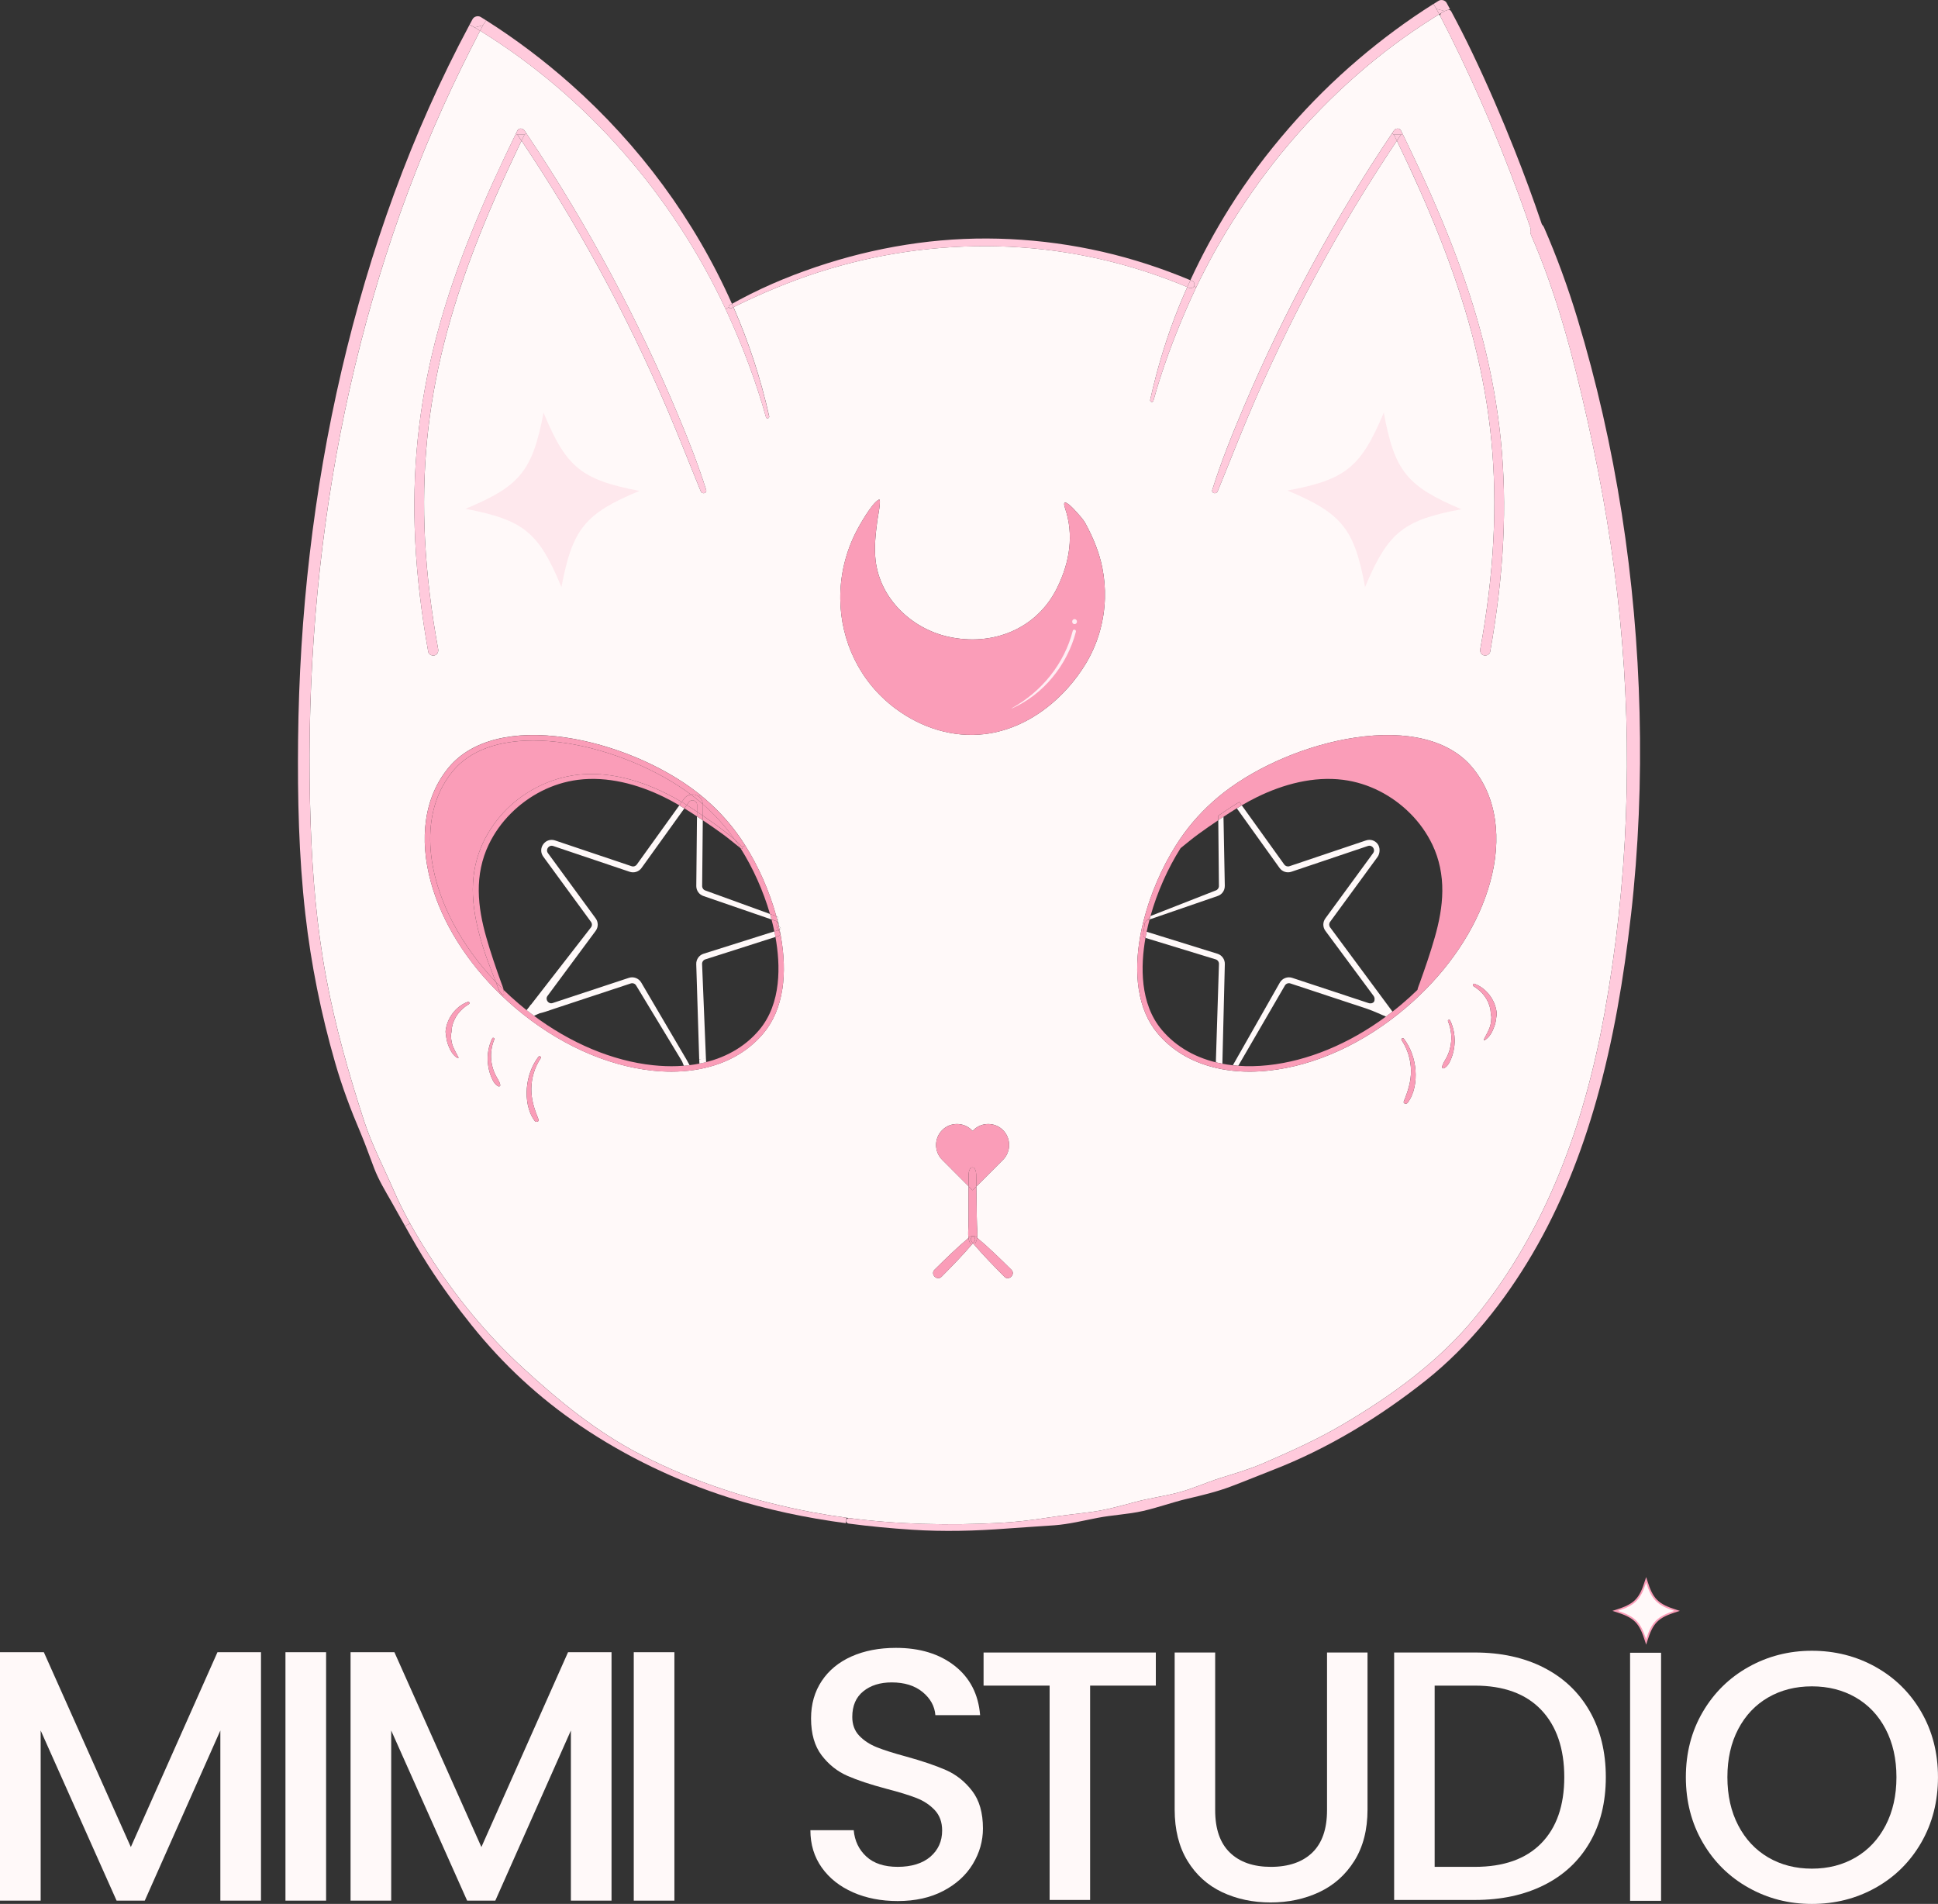
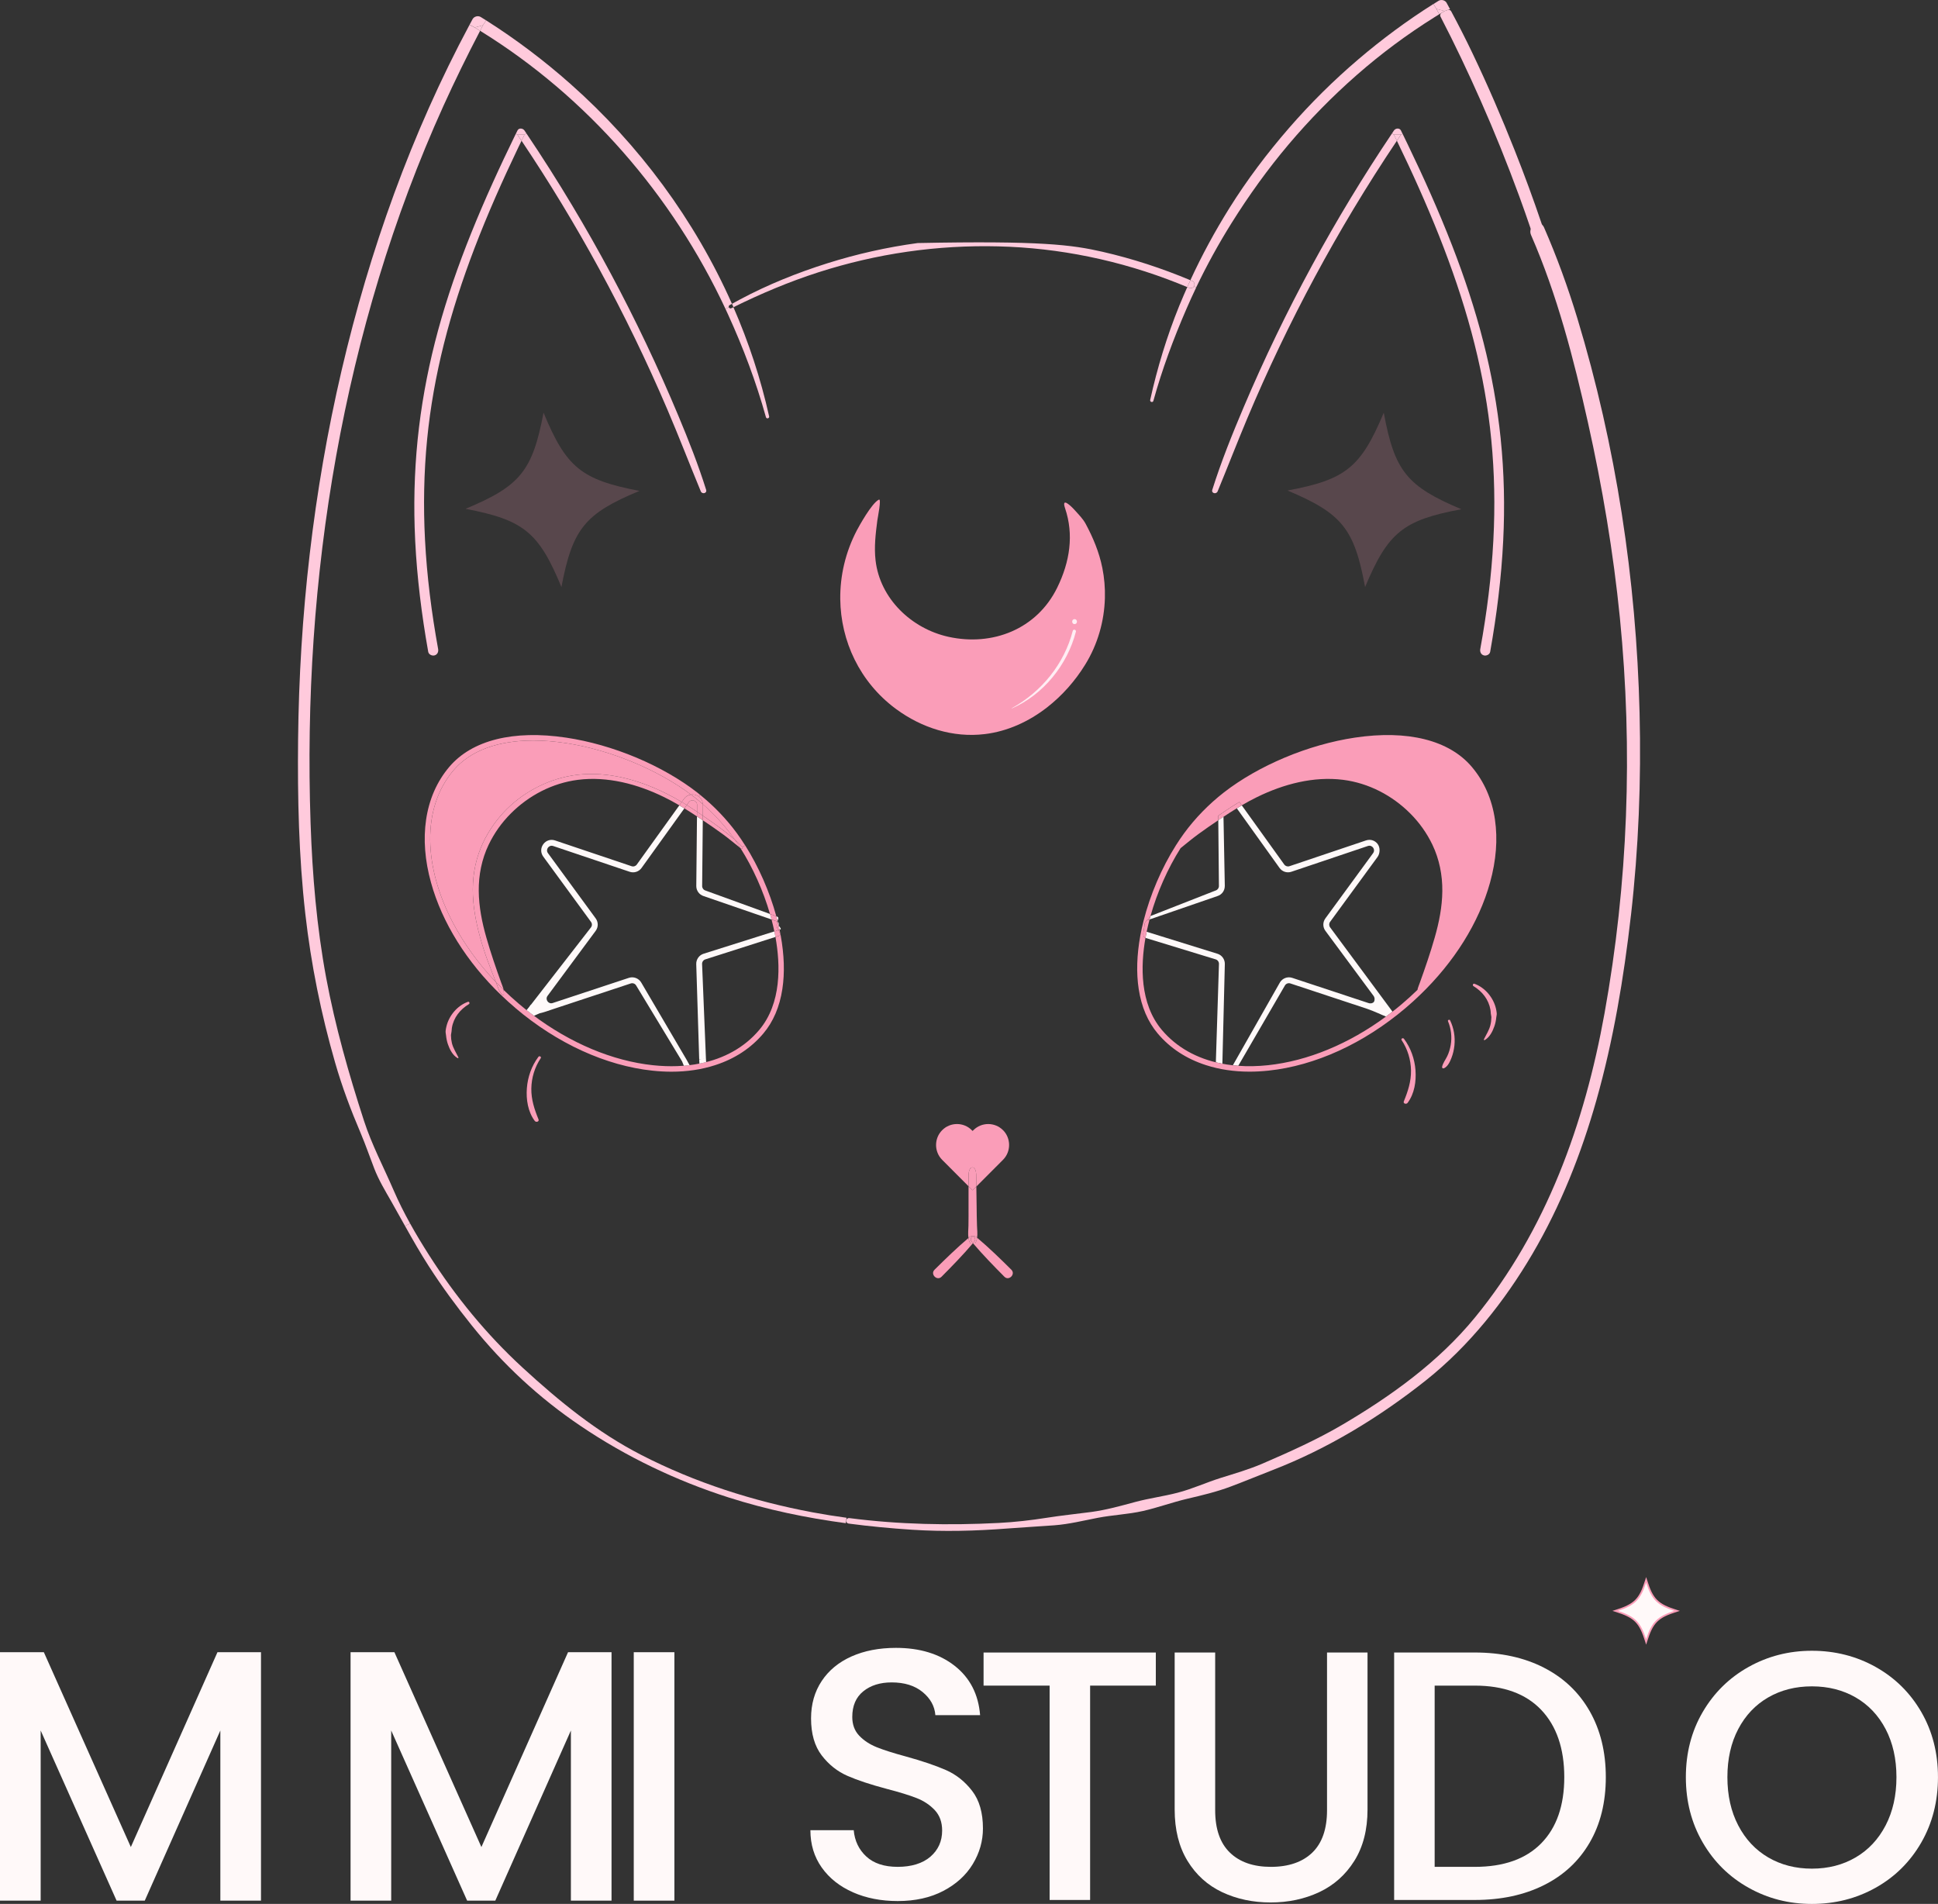
<svg xmlns="http://www.w3.org/2000/svg" width="170" height="167" viewBox="0 0 170 167" fill="none">
  <rect x="0" y="0" width="170" height="167" fill="#333333" stroke="none" />
-   <path d="M142.094 54.199C143.242 65.776 142.812 77.46 140.741 88.906C139.002 98.535 135.635 107.94 129.372 115.572C126.187 119.457 122.028 122.451 117.728 124.978C115.511 126.282 113.112 127.354 110.753 128.374C109.567 128.885 108.312 129.247 107.083 129.632C105.81 130.03 104.586 130.602 103.289 130.935C102.067 131.25 100.805 131.414 99.587 131.743C98.315 132.086 97.035 132.446 95.73 132.621C94.424 132.794 93.118 132.925 91.818 133.131C90.42 133.351 89.029 133.511 87.616 133.584C83.158 133.813 78.68 133.721 74.258 133.127C73.263 132.994 72.275 132.836 71.289 132.652C66.097 131.68 60.972 130.045 56.267 127.624C52.372 125.623 49.054 122.908 45.845 119.959C42.68 117.052 39.956 113.72 37.643 110.095C37.058 109.181 36.497 108.258 35.976 107.314C35.453 106.369 34.966 105.404 34.536 104.41C33.662 102.389 32.618 100.412 31.937 98.318C30.593 94.186 29.409 90.022 28.612 85.744C27.78 81.276 27.403 76.763 27.248 72.225C26.878 61.449 27.581 50.624 29.487 40.008C31.387 29.444 34.472 19.065 38.903 9.281C39.913 7.056 40.988 4.863 42.117 2.698C51.487 8.475 58.978 17.117 63.642 27.091C63.718 27.252 63.792 27.414 63.865 27.574C65.194 30.49 66.329 33.5 67.192 36.589C67.241 36.77 67.513 36.693 67.472 36.511C66.738 33.218 65.683 30.015 64.341 26.94C66.745 25.755 69.22 24.708 71.772 23.887C74.325 23.068 76.944 22.456 79.598 22.074C82.231 21.695 84.912 21.539 87.57 21.606C90.243 21.674 92.909 21.976 95.53 22.513C98.192 23.057 100.803 23.84 103.327 24.843C103.603 24.952 103.878 25.063 104.148 25.178C104.05 25.396 103.952 25.615 103.858 25.837C102.71 28.48 101.817 31.222 101.137 34.022C101.054 34.372 100.972 34.725 100.894 35.076C100.852 35.258 101.123 35.335 101.174 35.155C101.936 32.4 102.933 29.726 104.068 27.104C104.344 26.467 104.631 25.835 104.931 25.207C105.861 23.263 106.901 21.373 108.043 19.547C109.547 17.144 111.201 14.841 113.028 12.678C114.873 10.495 116.88 8.447 119.03 6.565C121.162 4.697 123.41 3.026 125.822 1.515C125.963 1.425 126.108 1.336 126.252 1.247C127.547 3.725 128.747 6.261 129.88 8.819C131.101 11.573 132.226 14.371 133.267 17.21C133.616 18.167 133.957 19.125 134.282 20.09C134.226 20.244 134.222 20.425 134.302 20.61C136.597 25.868 138.048 31.479 139.296 37.066C140.558 42.714 141.524 48.435 142.096 54.197L142.094 54.199ZM131.86 47.412C132.005 44.441 131.943 41.459 131.64 38.499C131.344 35.632 130.832 32.79 130.12 29.999C129.388 27.121 128.447 24.299 127.374 21.53C126.199 18.504 124.87 15.538 123.457 12.614C123.317 12.323 123.176 12.034 123.034 11.742C122.987 11.646 122.94 11.546 122.892 11.449C122.765 11.193 122.413 11.244 122.273 11.449C122.217 11.533 122.161 11.617 122.106 11.701C119.586 15.449 117.245 19.316 115.089 23.285C112.899 27.317 110.902 31.457 109.109 35.681C108.094 38.071 107.119 40.487 106.34 42.967C106.244 43.274 106.692 43.378 106.81 43.096C107.687 40.971 108.517 38.827 109.405 36.708C110.293 34.592 111.232 32.5 112.222 30.43C114.201 26.289 116.377 22.243 118.741 18.309C119.956 16.29 121.22 14.304 122.533 12.345C123.864 15.094 125.122 17.878 126.25 20.718C127.343 23.478 128.311 26.289 129.081 29.158C129.815 31.894 130.372 34.678 130.699 37.494C131.039 40.391 131.148 43.312 131.046 46.227C130.937 49.402 130.588 52.565 130.064 55.696C129.993 56.107 129.922 56.517 129.848 56.928C129.804 57.17 129.913 57.418 130.162 57.485C130.38 57.545 130.674 57.411 130.717 57.17C131.291 53.944 131.7 50.684 131.86 47.41V47.412ZM131.253 89.239C131.264 89.114 131.306 88.995 131.291 88.868C131.277 88.733 131.257 88.598 131.224 88.467C131.001 87.508 130.271 86.627 129.337 86.292C129.214 86.248 129.143 86.432 129.25 86.498C130.018 86.96 130.587 87.672 130.741 88.573C130.757 88.682 130.765 88.79 130.772 88.899C130.779 89.019 130.821 89.119 130.821 89.241C130.819 89.469 130.792 89.696 130.737 89.918C130.623 90.377 130.371 90.747 130.169 91.162C130.145 91.205 130.193 91.256 130.238 91.233C130.672 90.985 130.93 90.472 131.088 90.015C131.175 89.765 131.228 89.503 131.253 89.241V89.239ZM130.706 77.417C131.246 75.474 131.391 73.617 131.139 71.9C130.877 70.113 130.193 68.552 129.107 67.267C127.124 64.921 123.479 64.007 118.847 64.7C116.834 65.001 114.71 65.605 112.7 66.45C110.702 67.289 108.855 68.345 107.361 69.506C106.035 70.537 104.826 71.778 103.863 73.097C103.616 73.433 103.38 73.785 103.148 74.151C101.895 76.135 100.889 78.487 100.309 80.783C100.2 81.207 100.11 81.629 100.031 82.048C99.719 83.758 99.668 85.338 99.886 86.747C100.124 88.311 100.687 89.625 101.555 90.654C102.641 91.939 104.061 92.871 105.779 93.425C106.959 93.807 108.241 94 109.611 94C110.154 94 110.709 93.969 111.278 93.909C115.371 93.476 119.644 91.522 123.308 88.407C123.73 88.05 124.138 87.681 124.532 87.3C127.561 84.397 129.729 80.934 130.705 77.417H130.706ZM127.581 91.702C127.659 90.945 127.532 90.18 127.2 89.496C127.151 89.396 126.971 89.467 127.016 89.574C127.287 90.228 127.378 90.96 127.256 91.659C127.198 91.999 127.098 92.334 126.949 92.645C126.808 92.946 126.568 93.246 126.499 93.576C126.479 93.676 126.575 93.743 126.664 93.703C127.002 93.545 127.189 93.128 127.318 92.802C127.456 92.451 127.541 92.079 127.581 91.702ZM123.472 96.738C124.073 95.942 124.24 94.854 124.165 93.874C124.089 92.882 123.751 91.915 123.152 91.116C123.063 90.998 122.863 91.107 122.949 91.236C123.475 92.025 123.757 92.955 123.771 93.902C123.784 94.854 123.501 95.73 123.141 96.6C123.058 96.805 123.357 96.885 123.47 96.738H123.472ZM96.921 52.461C96.946 51.57 96.87 50.677 96.694 49.797C96.423 48.437 95.891 47.168 95.237 45.95C94.996 45.503 94.631 45.142 94.291 44.762C93.944 44.372 93.08 43.547 93.43 44.585C94.208 46.897 93.857 49.267 92.735 51.554C90.948 55.19 87.064 56.712 83.194 55.854C79.963 55.141 77.194 52.515 76.805 49.153C76.669 47.969 76.811 46.815 76.962 45.641C76.987 45.437 77.345 43.702 77.098 43.822C76.457 44.133 75.326 46.209 75.158 46.528C74.16 48.437 73.686 50.509 73.709 52.548C73.749 56.229 75.411 59.807 78.547 62.148L78.609 62.193C80.848 63.843 83.601 64.726 86.383 64.389C88.393 64.147 90.26 63.284 91.851 62.046C93.185 61.01 94.324 59.71 95.199 58.288C96.283 56.531 96.864 54.507 96.923 52.459L96.921 52.461ZM88.104 111.989C88.497 112.386 89.114 111.768 88.716 111.375C87.745 110.412 86.759 109.451 85.711 108.57C85.762 108.222 85.713 107.843 85.702 107.512C85.678 106.937 85.678 106.361 85.669 105.786C85.662 105.216 85.653 104.646 85.644 104.077L87.912 101.803L87.983 101.732C88.339 101.375 88.518 100.902 88.518 100.43C88.518 99.959 88.34 99.487 87.983 99.128C87.269 98.411 86.101 98.411 85.386 99.128L85.315 99.198L85.244 99.128C84.888 98.77 84.416 98.59 83.946 98.59C83.475 98.59 83.005 98.768 82.647 99.128C81.932 99.844 81.932 101.015 82.647 101.73L84.959 104.049V105.784C84.957 106.36 84.966 106.935 84.952 107.51C84.945 107.849 84.897 108.237 84.954 108.59C83.919 109.465 82.942 110.418 81.977 111.373C81.581 111.767 82.197 112.386 82.593 111.987C83.528 111.044 84.462 110.088 85.324 109.074H85.373C86.234 110.088 87.167 111.042 88.106 111.987L88.104 111.989ZM68.628 86.747C68.843 85.338 68.793 83.759 68.481 82.048C68.45 81.882 68.419 81.717 68.383 81.551L68.419 81.54C68.628 81.473 68.307 81.28 68.309 81.134C68.309 81.018 68.323 80.918 68.222 80.847L68.205 80.777C68.28 80.579 68.347 80.446 68.096 80.362C67.504 78.201 66.544 76.013 65.365 74.149C65.136 73.783 64.897 73.43 64.65 73.093C63.752 71.862 62.638 70.699 61.412 69.71C61.326 69.639 61.239 69.572 61.152 69.503C59.659 68.341 57.812 67.285 55.815 66.446C53.803 65.601 51.676 64.997 49.666 64.697C45.035 64.003 41.391 64.915 39.406 67.263C38.32 68.549 37.637 70.109 37.374 71.897C37.123 73.615 37.267 75.471 37.806 77.413C38.779 80.925 40.941 84.378 43.959 87.28C44.356 87.666 44.772 88.041 45.201 88.405C48.869 91.519 53.142 93.472 57.233 93.907C57.8 93.967 58.357 93.998 58.898 93.998C60.266 93.998 61.551 93.805 62.732 93.423C64.448 92.869 65.868 91.937 66.954 90.652C67.826 89.623 68.387 88.309 68.626 86.745L68.628 86.747ZM61.472 43.096C61.588 43.378 62.038 43.274 61.942 42.967C61.25 40.766 60.402 38.615 59.512 36.489C58.621 34.357 57.682 32.245 56.688 30.159C54.718 26.014 52.55 21.963 50.191 18.025C48.909 15.881 47.569 13.774 46.174 11.701C46.12 11.617 46.063 11.533 46.007 11.449C45.869 11.244 45.515 11.193 45.388 11.449C45.34 11.546 45.293 11.644 45.246 11.742C43.85 14.603 42.522 17.497 41.335 20.448C40.212 23.237 39.219 26.081 38.429 28.981C37.67 31.765 37.107 34.596 36.76 37.461C36.406 40.381 36.284 43.325 36.375 46.265C36.475 49.493 36.827 52.71 37.347 55.896C37.418 56.322 37.488 56.748 37.565 57.172C37.608 57.413 37.901 57.549 38.12 57.487C38.373 57.416 38.478 57.172 38.434 56.93C37.857 53.759 37.448 50.558 37.283 47.338C37.131 44.403 37.183 41.457 37.47 38.532C37.746 35.715 38.248 32.921 38.938 30.175C39.655 27.319 40.574 24.517 41.625 21.766C42.773 18.768 44.078 15.833 45.462 12.94C45.557 12.742 45.651 12.545 45.751 12.347C48.188 15.979 50.456 19.722 52.552 23.565C54.749 27.594 56.752 31.73 58.555 35.95C59.567 38.317 60.491 40.718 61.473 43.098L61.472 43.096ZM47.431 92.82C47.516 92.691 47.315 92.582 47.227 92.7C46.628 93.499 46.29 94.464 46.214 95.456C46.14 96.434 46.307 97.526 46.908 98.322C47.019 98.466 47.32 98.391 47.236 98.184C46.879 97.315 46.592 96.438 46.606 95.486C46.621 94.539 46.902 93.609 47.429 92.82H47.431ZM43.717 95.285C43.806 95.327 43.902 95.258 43.882 95.16C43.815 94.837 43.584 94.548 43.445 94.255C43.288 93.934 43.185 93.59 43.125 93.243C43.003 92.54 43.092 91.812 43.365 91.158C43.408 91.054 43.232 90.978 43.181 91.08C42.849 91.764 42.722 92.529 42.8 93.286C42.84 93.663 42.925 94.035 43.063 94.386C43.192 94.714 43.377 95.13 43.717 95.285ZM41.129 88.08C41.233 88.014 41.166 87.83 41.042 87.874C40.109 88.209 39.381 89.092 39.155 90.048C39.125 90.171 39.106 90.297 39.09 90.423C39.075 90.561 39.114 90.683 39.126 90.82C39.152 91.084 39.205 91.344 39.29 91.595C39.45 92.052 39.708 92.565 40.142 92.811C40.187 92.838 40.232 92.786 40.211 92.742C40.007 92.325 39.755 91.956 39.642 91.499C39.588 91.276 39.56 91.049 39.559 90.82C39.559 90.699 39.6 90.599 39.608 90.479C39.613 90.37 39.62 90.262 39.639 90.153C39.793 89.252 40.361 88.538 41.129 88.078V88.08Z" fill="#FFF9F9" />
  <path d="M143.062 80.309C142.439 85.767 141.533 91.211 140.037 96.501C138.709 101.197 136.893 105.777 134.42 109.99C131.981 114.142 128.869 118.062 125.088 121.07C121.009 124.31 116.464 127.079 111.599 128.96C110.388 129.428 109.193 129.928 107.978 130.383C106.73 130.855 105.428 131.163 104.128 131.467C102.832 131.773 101.571 132.237 100.268 132.534C98.96 132.83 97.603 132.881 96.287 133.136C95.03 133.38 93.77 133.693 92.492 133.79C91.099 133.892 89.706 133.97 88.313 134.076C85.555 134.287 82.787 134.361 80.023 134.181C78.153 134.059 76.286 133.884 74.436 133.639C74.303 133.62 74.209 133.498 74.227 133.366C74.245 133.233 74.365 133.14 74.497 133.158C78.841 133.722 83.238 133.808 87.618 133.584C89.031 133.511 90.421 133.351 91.82 133.131C93.122 132.925 94.427 132.794 95.733 132.621C97.039 132.446 98.319 132.086 99.59 131.743C100.809 131.416 102.071 131.252 103.291 130.935C104.588 130.602 105.812 130.032 107.085 129.633C108.314 129.249 109.569 128.887 110.755 128.375C113.114 127.356 115.511 126.284 117.73 124.98C122.03 122.453 126.188 119.458 129.374 115.573C135.637 107.942 139.004 98.537 140.743 88.908C142.813 77.46 143.244 65.778 142.096 54.201C141.522 48.439 140.556 42.717 139.296 37.07C138.047 31.483 136.597 25.872 134.302 20.614C134.231 20.454 134.224 20.297 134.26 20.159C134.271 20.113 134.273 20.068 134.258 20.024C133.941 19.083 133.607 18.147 133.267 17.213C132.226 14.375 131.101 11.577 129.88 8.822C128.778 6.334 127.612 3.867 126.357 1.453C126.299 1.34 126.337 1.2 126.446 1.134C126.528 1.085 126.612 1.034 126.693 0.985C126.708 0.976 126.724 0.969 126.74 0.963L127.004 0.874C127.116 0.836 127.24 0.885 127.296 0.989C127.95 2.21 128.582 3.444 129.177 4.695C130.503 7.473 131.725 10.301 132.858 13.161C133.708 15.302 134.504 17.463 135.241 19.645C135.254 19.686 135.279 19.718 135.308 19.747C135.359 19.798 135.404 19.864 135.439 19.946C136.574 22.542 137.538 25.204 138.363 27.916C141.76 39.123 143.533 50.828 143.823 62.532C143.97 68.469 143.736 74.409 143.064 80.311L143.062 80.309Z" fill="#FFCADC" />
  <path d="M131.64 38.499C131.943 41.459 132.007 44.441 131.86 47.412C131.7 50.686 131.291 53.946 130.717 57.172C130.674 57.414 130.38 57.549 130.162 57.487C129.911 57.418 129.804 57.172 129.848 56.93C129.922 56.519 129.993 56.109 130.064 55.698C130.588 52.566 130.939 49.404 131.046 46.229C131.146 43.314 131.039 40.392 130.699 37.496C130.371 34.681 129.815 31.896 129.081 29.16C128.311 26.29 127.343 23.48 126.25 20.72C125.122 17.88 123.866 15.094 122.533 12.347C122.653 12.168 122.773 11.992 122.894 11.812L123.036 11.741C123.178 12.032 123.319 12.321 123.459 12.613C124.87 15.537 126.201 18.502 127.376 21.528C128.449 24.295 129.39 27.119 130.122 29.997C130.834 32.79 131.346 35.632 131.642 38.497L131.64 38.499Z" fill="#FFCADC" />
  <path d="M131.291 88.868C131.306 88.995 131.264 89.114 131.253 89.239C131.228 89.501 131.175 89.764 131.088 90.013C130.93 90.47 130.672 90.983 130.238 91.231C130.193 91.256 130.147 91.204 130.169 91.16C130.372 90.743 130.625 90.373 130.737 89.916C130.792 89.694 130.819 89.467 130.821 89.239C130.821 89.117 130.779 89.017 130.772 88.897C130.765 88.788 130.759 88.68 130.741 88.571C130.585 87.67 130.018 86.958 129.25 86.496C129.143 86.43 129.214 86.246 129.337 86.29C130.271 86.625 130.999 87.508 131.224 88.466C131.257 88.597 131.275 88.731 131.291 88.866V88.868Z" fill="#FA9DB8" />
  <path d="M127.2 89.496C127.532 90.18 127.659 90.945 127.581 91.703C127.541 92.079 127.456 92.451 127.318 92.802C127.189 93.13 127.002 93.547 126.664 93.703C126.575 93.743 126.479 93.676 126.499 93.576C126.568 93.246 126.806 92.946 126.949 92.645C127.1 92.334 127.198 91.999 127.256 91.659C127.378 90.958 127.289 90.228 127.016 89.574C126.971 89.467 127.151 89.396 127.2 89.496Z" fill="#FA9DB8" />
  <path d="M126.9 0.257C126.998 0.439 127.098 0.623 127.196 0.805L126.715 0.969C126.477 0.907 126.241 0.843 126.005 0.783L125.74 0.353C125.891 0.259 126.039 0.166 126.192 0.071C126.426 -0.073 126.77 0.015 126.902 0.257H126.9Z" fill="#FFCADC" />
  <path d="M126.005 0.781C126.241 0.841 126.477 0.905 126.715 0.967C126.559 1.06 126.406 1.154 126.25 1.249C126.168 1.092 126.087 0.938 126.005 0.781Z" fill="#FFCADC" />
  <path d="M126.25 1.249C126.107 1.338 125.961 1.427 125.82 1.517C123.408 3.028 121.162 4.699 119.028 6.567C116.878 8.449 114.871 10.497 113.026 12.68C111.2 14.843 109.545 17.146 108.042 19.549C106.899 21.375 105.859 23.267 104.929 25.209L104.731 25.116C104.813 24.978 104.778 24.73 104.611 24.659C104.546 24.632 104.484 24.606 104.419 24.579C105.428 22.389 106.582 20.266 107.858 18.225C109.395 15.77 111.151 13.443 113.046 11.258C114.931 9.085 116.98 7.053 119.17 5.189C121.244 3.424 123.435 1.801 125.736 0.35L126.001 0.779C126.083 0.936 126.165 1.091 126.247 1.247L126.25 1.249Z" fill="#FFCADC" />
  <path d="M124.165 93.876C124.24 94.854 124.073 95.944 123.472 96.74C123.359 96.885 123.06 96.807 123.143 96.602C123.501 95.733 123.786 94.857 123.773 93.903C123.759 92.957 123.477 92.026 122.951 91.238C122.865 91.109 123.065 91 123.154 91.118C123.753 91.917 124.091 92.884 124.167 93.876H124.165Z" fill="#FA9DB8" />
  <path d="M122.892 11.449C122.94 11.546 122.987 11.646 123.034 11.742L122.892 11.813H122.273L122.106 11.701C122.161 11.617 122.217 11.533 122.273 11.449C122.411 11.244 122.765 11.193 122.892 11.449Z" fill="#FFCADC" />
  <path d="M122.892 11.812C122.771 11.99 122.651 12.167 122.531 12.347C122.446 12.168 122.36 11.992 122.273 11.812H122.892Z" fill="#FFCADC" />
  <path d="M122.275 11.812C122.362 11.99 122.448 12.167 122.533 12.347C121.22 14.304 119.956 16.292 118.741 18.311C116.377 22.245 114.201 26.29 112.222 30.432C111.234 32.502 110.293 34.594 109.405 36.709C108.517 38.828 107.686 40.973 106.81 43.098C106.692 43.38 106.244 43.276 106.34 42.968C107.119 40.491 108.094 38.075 109.109 35.683C110.902 31.457 112.901 27.319 115.089 23.287C117.245 19.316 119.586 15.451 122.106 11.702L122.273 11.815L122.275 11.812Z" fill="#FFCADC" />
  <path d="M122.148 88.737C122.032 88.828 121.912 88.917 121.796 89.006C121.723 89.059 121.652 89.115 121.58 89.166C121.213 89.028 120.644 88.737 119.869 88.469L113.188 86.261C113.008 86.203 112.808 86.277 112.712 86.441L108.619 93.485C108.457 93.474 108.299 93.459 108.145 93.441L112.271 86.179C112.489 85.808 112.943 85.636 113.351 85.771L120.032 87.979C120.241 88.049 120.428 87.996 120.514 87.881C120.597 87.765 120.615 87.528 120.485 87.35L116.264 81.649C116.023 81.323 116.021 80.885 116.262 80.555L120.448 74.832C120.577 74.653 120.534 74.466 120.448 74.351C120.363 74.234 120.199 74.136 119.991 74.205L113.279 76.466C112.894 76.596 112.476 76.461 112.24 76.131L108.492 70.899C108.635 70.81 108.781 70.724 108.926 70.639L112.654 75.831C112.758 75.975 112.945 76.035 113.114 75.977L119.825 73.717C120.199 73.592 120.59 73.706 120.833 74.012C121.082 74.32 121.069 74.852 120.835 75.17L116.675 80.859C116.568 81.003 116.571 81.198 116.676 81.342L122.148 88.735V88.737Z" fill="#FFF9F9" />
  <path d="M108.926 70.639C108.781 70.724 108.635 70.81 108.492 70.899C108.098 71.139 107.707 71.391 107.323 71.645C107.168 71.746 107.017 71.848 106.865 71.95L106.861 71.553C107.074 71.409 107.284 71.263 107.497 71.121C107.895 70.852 108.301 70.59 108.715 70.347L108.926 70.641V70.639Z" fill="#FA9DB8" />
  <path d="M107.219 93.305C107.221 93.272 107.224 93.239 107.228 93.208L107.441 84.57C107.455 84.156 107.19 83.781 106.798 83.659L100.584 81.728C100.554 81.864 100.529 82.001 100.504 82.137C100.496 82.181 100.489 82.223 100.48 82.267C100.484 82.268 100.487 82.268 100.491 82.27L106.642 84.151C106.814 84.204 106.932 84.369 106.927 84.551L106.658 93.017V93.181" fill="#FFF9F9" />
  <path d="M107.437 77.71C107.441 78.118 107.185 78.473 106.798 78.596L100.838 80.65C100.865 80.55 100.89 80.448 100.921 80.348L106.642 78.107C106.81 78.052 106.925 77.894 106.923 77.715L106.867 71.948C107.019 71.846 107.17 71.744 107.324 71.644L107.439 77.71H107.437Z" fill="#FFF9F9" />
  <path d="M104.733 25.118L104.931 25.211C104.631 25.839 104.343 26.471 104.068 27.108C102.932 29.729 101.936 32.404 101.174 35.158C101.125 35.339 100.852 35.262 100.894 35.08C100.972 34.729 101.054 34.375 101.137 34.026C101.817 31.226 102.71 28.484 103.858 25.841C103.952 25.62 104.05 25.402 104.148 25.182C104.192 25.2 104.235 25.218 104.279 25.236C104.444 25.307 104.635 25.285 104.735 25.116L104.733 25.118Z" fill="#FFCADC" />
  <path d="M104.613 24.661C104.78 24.732 104.815 24.978 104.733 25.118C104.635 25.287 104.442 25.307 104.277 25.238C104.234 25.22 104.19 25.202 104.146 25.183C104.237 24.982 104.328 24.783 104.422 24.583C104.488 24.61 104.55 24.636 104.615 24.663L104.613 24.661Z" fill="#FFCADC" />
-   <path d="M104.422 24.581C104.33 24.781 104.239 24.98 104.146 25.182C103.876 25.067 103.6 24.956 103.326 24.847C100.8 23.844 98.19 23.061 95.528 22.517C92.907 21.978 90.242 21.675 87.569 21.61C84.908 21.543 82.23 21.699 79.597 22.078C76.942 22.46 74.323 23.07 71.77 23.891C69.22 24.712 66.743 25.759 64.339 26.944C64.297 26.846 64.254 26.746 64.21 26.649C64.444 26.52 64.679 26.391 64.916 26.265C67.352 24.963 69.941 23.924 72.573 23.094C75.157 22.278 77.81 21.683 80.496 21.319C83.185 20.954 85.898 20.842 88.609 20.973C91.331 21.104 94.046 21.477 96.701 22.083C99.341 22.688 101.922 23.53 104.424 24.581H104.422Z" fill="#FFCADC" />
+   <path d="M104.422 24.581C104.33 24.781 104.239 24.98 104.146 25.182C103.876 25.067 103.6 24.956 103.326 24.847C100.8 23.844 98.19 23.061 95.528 22.517C92.907 21.978 90.242 21.675 87.569 21.61C84.908 21.543 82.23 21.699 79.597 22.078C76.942 22.46 74.323 23.07 71.77 23.891C69.22 24.712 66.743 25.759 64.339 26.944C64.297 26.846 64.254 26.746 64.21 26.649C64.444 26.52 64.679 26.391 64.916 26.265C67.352 24.963 69.941 23.924 72.573 23.094C75.157 22.278 77.81 21.683 80.496 21.319C91.331 21.104 94.046 21.477 96.701 22.083C99.341 22.688 101.922 23.53 104.424 24.581H104.422Z" fill="#FFCADC" />
  <path d="M131.139 71.9C130.877 70.113 130.193 68.552 129.107 67.267C127.124 64.921 123.479 64.007 118.847 64.7C116.834 65.001 114.71 65.605 112.7 66.45C110.702 67.289 108.855 68.345 107.361 69.506C106.035 70.537 104.826 71.778 103.863 73.097C103.616 73.433 103.38 73.785 103.148 74.151C101.895 76.135 100.889 78.487 100.309 80.783C100.2 81.207 100.11 81.629 100.031 82.048C99.719 83.758 99.668 85.338 99.886 86.747C100.124 88.311 100.687 89.625 101.555 90.654C102.641 91.939 104.061 92.871 105.779 93.425C106.959 93.807 108.241 94 109.611 94C110.154 94 110.709 93.969 111.278 93.909C115.371 93.476 119.644 91.522 123.308 88.407C123.73 88.05 124.138 87.681 124.532 87.3C127.561 84.397 129.73 80.934 130.705 77.417C131.244 75.474 131.389 73.617 131.137 71.9H131.139ZM125.852 82.239C125.469 83.581 125.012 84.906 124.54 86.219C124.485 86.374 124.418 86.527 124.371 86.685C124.36 86.731 124.347 86.778 124.34 86.825C123.913 87.242 123.466 87.648 123.001 88.043C122.718 88.284 122.435 88.515 122.146 88.737C122.03 88.828 121.91 88.917 121.794 89.006C121.721 89.059 121.65 89.115 121.578 89.166C118.327 91.564 114.708 93.064 111.227 93.434C110.319 93.53 109.445 93.547 108.615 93.485C108.454 93.474 108.296 93.459 108.142 93.441C107.793 93.403 107.453 93.352 107.121 93.284C104.987 92.859 103.202 91.861 101.92 90.344C99.97 88.038 100.05 84.704 100.48 82.265C100.106 82.134 100.391 81.542 100.389 81.134C100.389 80.967 100.482 80.839 100.587 80.736C100.736 80.584 100.91 80.481 100.872 80.366L100.921 80.348C101.502 78.274 102.43 76.18 103.56 74.395C104.079 73.978 104.59 73.548 105.129 73.157C105.686 72.751 106.253 72.357 106.825 71.975C106.838 71.966 106.852 71.959 106.865 71.948L106.861 71.551C107.074 71.407 107.284 71.261 107.497 71.119C107.895 70.85 108.301 70.588 108.715 70.346L108.926 70.639C109.36 70.384 109.805 70.14 110.261 69.918C112.582 68.78 115.229 68.072 117.826 68.403C120.056 68.689 122.128 69.77 123.711 71.358C124.507 72.155 125.166 73.082 125.653 74.1C126.257 75.365 126.533 76.76 126.519 78.159C126.508 79.547 126.232 80.912 125.852 82.241V82.239Z" fill="#FA9DB8" />
  <path d="M100.872 80.368L100.921 80.35C100.89 80.45 100.865 80.552 100.838 80.652L100.587 80.737C100.734 80.586 100.91 80.482 100.872 80.368Z" fill="#FA9DB8" />
  <path d="M100.584 81.728C100.554 81.864 100.529 82.001 100.504 82.137C100.496 82.181 100.489 82.223 100.48 82.267C100.106 82.135 100.391 81.544 100.389 81.136C100.389 80.969 100.482 80.841 100.587 80.737L100.838 80.652C100.742 81.01 100.658 81.373 100.584 81.728Z" fill="#FA9DB8" />
  <path d="M96.694 49.797C96.87 50.677 96.946 51.57 96.921 52.461C96.865 54.509 96.281 56.533 95.197 58.29C94.322 59.712 93.182 61.01 91.849 62.048C90.256 63.286 88.389 64.15 86.381 64.391C83.599 64.728 80.846 63.844 78.607 62.195L78.545 62.15C75.409 59.808 73.748 56.229 73.707 52.55C73.684 50.511 74.16 48.439 75.157 46.529C75.324 46.213 76.455 44.137 77.096 43.824C77.343 43.704 76.984 45.439 76.96 45.643C76.809 46.817 76.668 47.971 76.804 49.155C77.192 52.517 79.962 55.142 83.192 55.856C87.06 56.712 90.945 55.19 92.733 51.556C93.857 49.269 94.208 46.897 93.429 44.587C93.08 43.551 93.943 44.374 94.29 44.763C94.629 45.144 94.996 45.504 95.236 45.952C95.889 47.17 96.421 48.439 96.692 49.799L96.694 49.797Z" fill="#FA9DB8" />
  <path d="M88.716 111.373C89.112 111.767 88.497 112.386 88.104 111.987C87.167 111.044 86.234 110.088 85.371 109.074H85.533C85.631 108.919 85.686 108.746 85.711 108.566C86.759 109.447 87.745 110.409 88.716 111.372V111.373Z" fill="#FA9DB8" />
  <path d="M87.983 99.128C88.339 99.485 88.518 99.959 88.518 100.43C88.518 100.902 88.34 101.373 87.983 101.732L87.912 101.803L85.644 104.077V104.064C85.64 103.791 85.638 103.514 85.635 103.239C85.633 102.973 85.635 102.675 85.459 102.462C85.384 102.374 85.21 102.374 85.137 102.462C84.961 102.675 84.963 102.973 84.963 103.239C84.961 103.51 84.961 103.784 84.959 104.053L82.647 101.734C81.932 101.018 81.932 99.848 82.647 99.132C83.003 98.773 83.475 98.593 83.946 98.593C84.416 98.593 84.886 98.772 85.244 99.132L85.315 99.201L85.386 99.132C86.101 98.415 87.271 98.415 87.983 99.132V99.128Z" fill="#FA9DB8" />
  <path d="M85.702 107.51C85.713 107.842 85.762 108.22 85.711 108.568C85.686 108.544 85.664 108.526 85.638 108.506C85.54 108.424 85.433 108.413 85.346 108.446C85.259 108.413 85.152 108.426 85.053 108.506C85.019 108.535 84.984 108.562 84.954 108.592C84.897 108.238 84.945 107.851 84.952 107.512C84.966 106.937 84.957 106.361 84.959 105.786V104.051L85.313 104.406L85.644 104.075C85.651 104.645 85.66 105.215 85.669 105.784C85.678 106.36 85.678 106.935 85.702 107.51Z" fill="#FA9DB8" />
  <path d="M85.64 108.506C85.665 108.526 85.687 108.546 85.713 108.568C85.686 108.748 85.633 108.921 85.535 109.076H85.373C85.364 109.067 85.357 109.058 85.348 109.047C85.386 109.003 85.424 108.958 85.462 108.914C85.62 108.728 85.517 108.506 85.348 108.444C85.435 108.411 85.542 108.424 85.64 108.504V108.506Z" fill="#FA9DB8" />
  <path d="M85.646 104.062V104.075L85.315 104.406L84.961 104.051C84.963 103.782 84.963 103.509 84.965 103.237C84.965 102.972 84.963 102.673 85.139 102.46C85.212 102.373 85.386 102.373 85.46 102.46C85.636 102.673 85.635 102.972 85.636 103.237C85.64 103.514 85.642 103.789 85.646 104.062Z" fill="#FA9DB8" />
  <path d="M85.348 108.444C85.517 108.506 85.618 108.728 85.462 108.914C85.424 108.958 85.386 109.003 85.348 109.047C85.31 109.003 85.272 108.958 85.233 108.914C85.075 108.728 85.179 108.506 85.348 108.444Z" fill="#FA9DB8" />
  <path d="M85.371 109.076H85.322C85.331 109.067 85.339 109.058 85.348 109.047C85.355 109.056 85.362 109.065 85.373 109.076H85.371Z" fill="#FA9DB8" />
  <path d="M85.233 108.914C85.272 108.958 85.31 109.003 85.348 109.047C85.341 109.056 85.333 109.065 85.322 109.076H85.13C85.034 108.93 84.979 108.765 84.954 108.592C84.986 108.562 85.021 108.535 85.053 108.506C85.152 108.424 85.259 108.413 85.346 108.446C85.177 108.508 85.075 108.73 85.231 108.916L85.233 108.914Z" fill="#FA9DB8" />
  <path d="M85.13 109.076H85.322C84.462 110.09 83.528 111.044 82.591 111.989C82.197 112.386 81.58 111.768 81.975 111.375C82.942 110.419 83.917 109.467 84.952 108.592C84.979 108.765 85.032 108.93 85.128 109.076H85.13Z" fill="#FA9DB8" />
  <path d="M74.258 133.125L74.192 133.606C70.715 133.14 67.281 132.424 63.916 131.35C59.323 129.883 54.932 127.78 50.934 125.08C47.296 122.626 44.131 119.684 41.385 116.262C40.045 114.594 38.776 112.87 37.617 111.069C36.875 109.917 36.197 108.73 35.531 107.538L35.972 107.315C36.493 108.258 37.056 109.183 37.639 110.097C39.953 113.72 42.677 117.053 45.842 119.961C49.052 122.91 52.368 125.625 56.264 127.625C60.969 130.045 66.093 131.682 71.285 132.654C72.271 132.838 73.261 132.996 74.254 133.129L74.258 133.125Z" fill="#FFCADC" />
  <path d="M45.204 88.409C44.776 88.045 44.36 87.672 43.962 87.284L44.019 87.224C44.069 87.297 44.217 87.28 44.206 87.173C44.195 87.058 44.191 86.942 44.173 86.827C44.6 87.244 45.046 87.65 45.511 88.045C45.907 88.382 46.31 88.704 46.721 89.01C50.026 91.5 53.73 93.061 57.288 93.436C58.759 93.592 60.137 93.537 61.395 93.284C63.529 92.86 65.314 91.863 66.594 90.346C68.567 88.012 68.463 84.63 68.022 82.186L68.311 82.095C68.554 82.017 68.421 81.824 68.285 81.588L68.383 81.555C68.419 81.72 68.452 81.886 68.481 82.052C68.794 83.761 68.844 85.341 68.628 86.751C68.389 88.314 67.828 89.629 66.956 90.657C65.87 91.943 64.45 92.875 62.734 93.428C61.553 93.811 60.27 94.004 58.9 94.004C58.357 94.004 57.802 93.973 57.235 93.913C53.142 93.479 48.869 91.526 45.203 88.411L45.204 88.409Z" fill="#FA9DB8" />
  <path d="M68.309 81.136C68.307 81.28 68.628 81.475 68.419 81.542L68.383 81.553C68.336 81.318 68.281 81.085 68.222 80.848C68.323 80.919 68.309 81.019 68.309 81.136Z" fill="#FFF9F9" />
  <path d="M68.383 81.553L68.285 81.584C68.203 81.445 68.125 81.291 68.125 81.136C68.125 81.019 68.156 80.918 68.185 80.828C68.198 80.836 68.211 80.841 68.222 80.848C68.28 81.085 68.336 81.318 68.383 81.553Z" fill="#FA9DB8" />
  <path d="M68.283 81.586C68.418 81.822 68.55 82.015 68.309 82.094L68.02 82.185C68.018 82.168 68.016 82.152 68.013 82.137C67.985 81.992 67.958 81.844 67.925 81.699L68.283 81.586Z" fill="#FA9DB8" />
  <path d="M68.283 81.584L67.925 81.699C67.853 81.353 67.771 81.003 67.679 80.652L68.125 80.806C68.149 80.814 68.169 80.821 68.185 80.83C68.154 80.919 68.125 81.023 68.125 81.138C68.125 81.293 68.203 81.445 68.285 81.586L68.283 81.584Z" fill="#FA9DB8" />
  <path d="M68.096 80.366C68.347 80.45 68.278 80.583 68.205 80.781C68.171 80.643 68.134 80.502 68.096 80.366Z" fill="#FFF9F9" />
  <path d="M68.203 80.781L68.22 80.85C68.209 80.843 68.196 80.837 68.183 80.83C68.191 80.814 68.196 80.797 68.201 80.783L68.203 80.781Z" fill="#FA9DB8" />
  <path d="M68.203 80.781C68.198 80.796 68.192 80.812 68.185 80.828C68.169 80.821 68.147 80.814 68.125 80.805L67.679 80.65C67.635 80.488 67.59 80.326 67.542 80.166L68.089 80.364C68.089 80.364 68.094 80.366 68.096 80.366C68.134 80.502 68.171 80.643 68.205 80.781H68.203Z" fill="#FA9DB8" />
  <path d="M68.096 80.366C68.096 80.366 68.091 80.364 68.089 80.364L67.542 80.166C66.958 78.15 66.053 76.129 64.955 74.395C64.969 74.406 64.984 74.418 64.998 74.431C65.085 74.5 65.198 74.393 65.124 74.305L65.367 74.152C66.545 76.017 67.506 78.205 68.098 80.366H68.096Z" fill="#FA9DB8" />
  <path d="M68.013 82.137C68.016 82.152 68.018 82.168 68.02 82.185L61.871 84.151C61.699 84.204 61.581 84.369 61.586 84.551L61.922 92.797L61.811 92.871L61.334 92.924L61.074 84.568C61.061 84.154 61.325 83.779 61.717 83.657L67.925 81.697C67.958 81.842 67.986 81.99 68.013 82.135V82.137Z" fill="#FFF9F9" />
  <path d="M67.679 80.652L61.717 78.598C61.332 78.474 61.074 78.119 61.078 77.712L61.139 71.611C61.31 71.722 61.479 71.835 61.648 71.948L61.592 77.717C61.59 77.895 61.704 78.054 61.875 78.109L67.542 80.168C67.59 80.329 67.635 80.492 67.679 80.652Z" fill="#FFF9F9" />
  <path d="M67.468 36.515C67.51 36.697 67.239 36.773 67.188 36.593C66.328 33.503 65.192 30.494 63.861 27.578C63.787 27.416 63.714 27.253 63.638 27.095L63.932 26.951C63.965 27.028 64.056 27.084 64.154 27.035C64.214 27.004 64.275 26.975 64.335 26.946C65.677 30.019 66.732 33.223 67.466 36.516L67.468 36.515Z" fill="#FFCADC" />
  <path d="M65.365 74.152L65.122 74.305C64.915 74.069 64.693 73.856 64.457 73.652C64.392 73.561 64.328 73.472 64.263 73.382C63.524 72.368 62.636 71.402 61.655 70.546C61.641 70.267 61.504 70.023 61.288 69.867L61.41 69.716C62.636 70.703 63.749 71.868 64.648 73.098C64.895 73.435 65.133 73.788 65.363 74.154L65.365 74.152Z" fill="#FA9DB8" />
  <path d="M65.122 74.305C65.196 74.393 65.084 74.5 64.996 74.431C64.982 74.418 64.967 74.406 64.953 74.395C64.791 74.14 64.626 73.892 64.457 73.65C64.693 73.856 64.915 74.069 65.122 74.303V74.305Z" fill="#FA9DB8" />
  <path d="M64.459 73.652C64.628 73.894 64.793 74.141 64.955 74.396C64.435 73.98 63.925 73.55 63.386 73.158C62.83 72.752 62.262 72.359 61.691 71.977C61.679 71.968 61.662 71.959 61.65 71.948L61.653 71.553C62.597 72.195 63.533 72.854 64.401 73.601C64.419 73.617 64.441 73.635 64.459 73.652Z" fill="#FA9DB8" />
  <path d="M64.265 73.38C64.33 73.47 64.394 73.559 64.459 73.65C64.441 73.634 64.419 73.615 64.401 73.599C63.535 72.851 62.597 72.194 61.653 71.551L61.662 70.617C61.662 70.591 61.662 70.568 61.659 70.544C62.638 71.4 63.526 72.367 64.266 73.38H64.265Z" fill="#FA9DB8" />
-   <path d="M64.337 26.944C64.277 26.973 64.216 27.002 64.156 27.033C64.058 27.082 63.967 27.026 63.934 26.95C63.907 26.884 63.921 26.809 63.999 26.766C64.07 26.727 64.139 26.687 64.21 26.649C64.254 26.746 64.297 26.846 64.339 26.944H64.337Z" fill="#FFCADC" />
  <path d="M64.208 26.649C64.138 26.687 64.069 26.727 63.998 26.766C63.92 26.809 63.907 26.886 63.932 26.95L63.638 27.093C58.975 17.119 51.484 8.476 42.114 2.7L42.364 2.221L42.637 1.784C45.248 3.437 47.718 5.305 50.031 7.353C56.062 12.695 60.95 19.301 64.207 26.649H64.208Z" fill="#FFCADC" />
  <path d="M61.942 42.967C62.038 43.274 61.588 43.378 61.472 43.096C60.489 40.718 59.565 38.315 58.553 35.948C56.75 31.727 54.747 27.592 52.55 23.563C50.454 19.72 48.186 15.977 45.749 12.345C45.833 12.167 45.92 11.988 46.007 11.81L46.174 11.697C47.569 13.771 48.909 15.879 50.191 18.021C52.55 21.959 54.718 26.01 56.688 30.155C57.68 32.242 58.621 34.354 59.512 36.485C60.402 38.612 61.25 40.762 61.942 42.963V42.967Z" fill="#FFCADC" />
  <path d="M61.659 70.544C61.662 70.568 61.662 70.591 61.662 70.617L61.653 71.551C61.484 71.434 61.314 71.32 61.145 71.205L61.15 70.613C61.152 70.393 61.007 70.267 60.871 70.222C60.734 70.178 60.542 70.193 60.413 70.373L60.24 70.615C60.095 70.524 59.948 70.433 59.801 70.347L59.999 70.071C60.151 69.858 60.371 69.728 60.611 69.696C60.696 69.758 60.78 69.821 60.861 69.885C61.132 70.096 61.399 70.315 61.659 70.546V70.544Z" fill="#FA9DB8" />
  <path d="M61.651 71.551L61.648 71.946C61.479 71.833 61.31 71.72 61.139 71.609L61.143 71.203C61.312 71.318 61.483 71.433 61.651 71.549V71.551Z" fill="#FA9DB8" />
  <path d="M61.413 69.716L61.292 69.867C61.214 69.81 61.127 69.767 61.03 69.734C60.891 69.689 60.747 69.676 60.611 69.696C57.649 67.477 53.462 65.752 49.597 65.174C48.608 65.026 47.663 64.953 46.775 64.953C43.663 64.953 41.229 65.853 39.771 67.579C36.967 70.899 37.154 76.057 39.755 80.983C40.695 82.765 41.954 84.517 43.499 86.144C43.519 86.195 43.541 86.248 43.559 86.301C43.624 86.467 43.684 86.632 43.748 86.798C43.81 86.954 43.92 87.087 44.017 87.226L43.96 87.286C40.942 84.386 38.781 80.93 37.808 77.418C37.269 75.476 37.125 73.619 37.376 71.902C37.639 70.115 38.322 68.554 39.408 67.269C41.393 64.922 45.035 64.008 49.668 64.702C51.68 65.002 53.806 65.607 55.817 66.451C57.814 67.291 59.661 68.347 61.154 69.508C61.241 69.577 61.328 69.645 61.413 69.716Z" fill="#FA9DB8" />
  <path d="M61.292 69.865C61.508 70.022 61.642 70.266 61.659 70.544C61.399 70.315 61.134 70.094 60.861 69.883C60.78 69.818 60.696 69.756 60.611 69.694C60.747 69.674 60.891 69.687 61.03 69.732C61.127 69.765 61.214 69.809 61.292 69.865Z" fill="#FA9DB8" />
  <path d="M60.871 70.222C61.005 70.267 61.152 70.393 61.15 70.613L61.145 71.205L61.02 71.119C60.763 70.947 60.504 70.777 60.242 70.613L60.415 70.371C60.544 70.193 60.736 70.176 60.872 70.22L60.871 70.222Z" fill="#FA9DB8" />
  <path d="M61.143 71.205L61.139 71.611C60.773 71.369 60.406 71.134 60.032 70.905L60.24 70.613C60.502 70.777 60.762 70.947 61.018 71.119L61.143 71.205Z" fill="#FA9DB8" />
  <path d="M60.486 93.425C60.407 93.279 60.331 93.141 60.251 92.995L56.247 86.179C56.029 85.808 55.573 85.636 55.165 85.771L48.484 87.979C48.275 88.049 48.112 87.947 48.028 87.832C47.945 87.717 47.901 87.528 48.03 87.351L52.25 81.651C52.492 81.325 52.494 80.887 52.254 80.557L48.066 74.833C47.937 74.655 47.983 74.467 48.066 74.353C48.152 74.236 48.315 74.138 48.524 74.207L55.236 76.468C55.621 76.597 56.038 76.463 56.276 76.133L60.032 70.906C59.886 70.815 59.737 70.728 59.59 70.641L55.86 75.833C55.757 75.977 55.572 76.037 55.401 75.978L48.689 73.719C48.302 73.588 47.896 73.717 47.656 74.049C47.413 74.38 47.414 74.808 47.656 75.139L51.842 80.863C51.949 81.007 51.949 81.202 51.84 81.345L46.546 88.165C46.303 88.495 46.565 88.323 46.766 88.68C46.797 88.735 46.828 88.781 46.864 88.817C47.059 89.003 47.396 88.904 48.647 88.471L55.328 86.263C55.508 86.204 55.71 86.279 55.804 86.443L59.83 93.095C59.883 93.221 59.932 93.35 59.984 93.476V93.481L60.21 93.461L60.486 93.43" fill="#FFF9F9" />
  <path d="M60.24 70.613L60.032 70.905C59.886 70.814 59.737 70.726 59.59 70.639L59.801 70.346C59.948 70.431 60.095 70.522 60.24 70.613Z" fill="#FA9DB8" />
  <path d="M60.611 69.694C60.369 69.727 60.15 69.856 59.999 70.069L59.801 70.346C59.026 69.883 58.221 69.468 57.389 69.115C54.985 68.094 52.317 67.557 49.731 68.112C47.476 68.596 45.368 69.84 43.87 71.602C43.056 72.559 42.408 73.655 41.996 74.844C41.529 76.186 41.398 77.624 41.516 79.035C41.636 80.461 41.981 81.853 42.413 83.213C42.633 83.909 42.893 84.59 43.158 85.272C43.272 85.564 43.387 85.853 43.499 86.144C41.954 84.519 40.697 82.765 39.755 80.983C37.156 76.057 36.967 70.899 39.771 67.579C41.227 65.853 43.663 64.953 46.775 64.953C47.663 64.953 48.606 65.026 49.597 65.174C53.462 65.752 57.649 67.475 60.611 69.696V69.694Z" fill="#FA9DB8" />
  <path d="M59.801 70.346L59.59 70.639C59.154 70.384 58.71 70.14 58.254 69.918C55.935 68.78 53.285 68.072 50.69 68.403C48.459 68.689 46.387 69.77 44.805 71.358C44.008 72.155 43.35 73.082 42.862 74.1C42.257 75.365 41.981 76.759 41.996 78.159C42.008 79.547 42.284 80.912 42.664 82.241C43.045 83.583 43.503 84.908 43.975 86.221C44.031 86.376 44.097 86.528 44.144 86.687C44.157 86.732 44.167 86.78 44.175 86.827C43.944 86.603 43.719 86.374 43.499 86.144C43.387 85.853 43.272 85.564 43.158 85.272C42.895 84.591 42.635 83.91 42.413 83.213C41.981 81.855 41.636 80.461 41.516 79.035C41.398 77.624 41.529 76.186 41.996 74.844C42.41 73.655 43.056 72.558 43.87 71.602C45.366 69.838 47.474 68.596 49.731 68.112C52.317 67.557 54.985 68.094 57.389 69.115C58.221 69.468 59.026 69.883 59.801 70.346Z" fill="#FA9DB8" />
  <path d="M47.227 92.7C47.315 92.582 47.516 92.691 47.431 92.82C46.904 93.609 46.623 94.539 46.608 95.486C46.594 96.436 46.879 97.313 47.238 98.184C47.322 98.391 47.02 98.468 46.91 98.322C46.309 97.526 46.141 96.436 46.216 95.456C46.292 94.464 46.63 93.499 47.229 92.7H47.227Z" fill="#FA9DB8" />
  <path d="M46.009 11.449C46.065 11.533 46.121 11.617 46.176 11.701L46.009 11.813H45.39L45.248 11.742C45.295 11.644 45.342 11.546 45.39 11.449C45.517 11.193 45.869 11.244 46.009 11.449Z" fill="#FFCADC" />
  <path d="M46.009 11.812C45.922 11.988 45.834 12.167 45.751 12.347C45.631 12.168 45.511 11.99 45.39 11.812H46.009Z" fill="#FFCADC" />
  <path d="M45.749 12.347C45.651 12.545 45.555 12.742 45.46 12.94C44.077 15.833 42.771 18.768 41.623 21.766C40.572 24.517 39.653 27.319 38.936 30.175C38.248 32.921 37.744 35.715 37.468 38.532C37.18 41.457 37.129 44.401 37.281 47.338C37.447 50.558 37.857 53.759 38.433 56.93C38.476 57.172 38.371 57.416 38.118 57.487C37.899 57.547 37.606 57.411 37.563 57.172C37.487 56.748 37.416 56.322 37.345 55.896C36.826 52.71 36.473 49.493 36.373 46.265C36.283 43.327 36.404 40.381 36.758 37.461C37.105 34.596 37.67 31.765 38.427 28.981C39.217 26.081 40.211 23.237 41.333 20.448C42.52 17.495 43.848 14.603 45.244 11.742L45.386 11.813C45.508 11.99 45.627 12.168 45.747 12.349L45.749 12.347Z" fill="#FFCADC" />
  <path d="M44.206 87.171C44.215 87.28 44.069 87.295 44.019 87.222C43.922 87.084 43.812 86.951 43.75 86.794C43.684 86.629 43.624 86.463 43.561 86.297C43.543 86.246 43.521 86.194 43.501 86.141C43.721 86.37 43.944 86.6 44.176 86.823C44.193 86.938 44.197 87.055 44.209 87.169L44.206 87.171Z" fill="#FA9DB8" />
-   <path d="M43.882 95.16C43.902 95.258 43.806 95.327 43.717 95.285C43.377 95.129 43.192 94.712 43.063 94.386C42.925 94.035 42.84 93.663 42.8 93.286C42.722 92.529 42.849 91.764 43.181 91.08C43.232 90.978 43.408 91.052 43.365 91.158C43.094 91.812 43.003 92.542 43.125 93.243C43.183 93.59 43.288 93.934 43.445 94.255C43.584 94.548 43.817 94.839 43.882 95.16Z" fill="#FA9DB8" />
  <path d="M42.638 1.784L42.366 2.221C42.124 2.283 41.885 2.349 41.643 2.41L41.193 2.166C41.276 2.004 41.364 1.842 41.451 1.684C41.585 1.436 41.939 1.347 42.175 1.495C42.331 1.589 42.484 1.688 42.638 1.784Z" fill="#FFCADC" />
  <path d="M42.364 2.221L42.114 2.7C41.956 2.602 41.8 2.505 41.642 2.41C41.883 2.349 42.123 2.283 42.364 2.221Z" fill="#FFCADC" />
  <path d="M41.642 2.412C41.8 2.507 41.956 2.602 42.114 2.702C40.984 4.866 39.909 7.06 38.899 9.285C34.468 19.068 31.383 29.445 29.484 40.012C27.577 50.626 26.874 61.452 27.245 72.228C27.401 76.767 27.779 81.278 28.608 85.748C29.406 90.026 30.59 94.188 31.933 98.322C32.614 100.414 33.66 102.393 34.532 104.413C34.962 105.407 35.449 106.372 35.972 107.317L35.531 107.539C35.131 106.822 34.734 106.105 34.327 105.391C33.791 104.454 33.219 103.507 32.829 102.496C32.433 101.473 32.073 100.421 31.645 99.409C30.775 97.37 30.007 95.336 29.395 93.203C28.163 88.928 27.285 84.588 26.783 80.166C26.208 75.106 26.095 69.98 26.148 64.889C26.26 53.997 27.49 43.099 29.965 32.489C32.416 21.979 36.092 11.688 41.189 2.172H41.191L41.642 2.416V2.412Z" fill="#FFCADC" />
  <path d="M41.042 87.874C41.166 87.83 41.235 88.014 41.129 88.079C40.361 88.54 39.791 89.254 39.639 90.155C39.622 90.264 39.613 90.372 39.608 90.481C39.6 90.601 39.559 90.701 39.559 90.821C39.56 91.051 39.588 91.278 39.642 91.5C39.757 91.959 40.009 92.329 40.211 92.744C40.234 92.787 40.187 92.838 40.142 92.813C39.708 92.567 39.45 92.054 39.29 91.597C39.205 91.346 39.152 91.085 39.126 90.821C39.114 90.685 39.076 90.563 39.09 90.424C39.105 90.299 39.125 90.173 39.156 90.049C39.379 89.092 40.109 88.211 41.042 87.876V87.874Z" fill="#FA9DB8" />
  <path d="M61.352 93.292L61.334 92.926L61.922 92.798L61.942 93.161L61.657 93.228L61.455 93.272" fill="#FFF9F9" />
  <path d="M46.192 88.602L46.57 88.132L47.08 88.642L47.313 88.884L46.844 89.101L46.619 88.93L46.554 88.882" fill="#FFF9F9" />
  <path d="M88.76 62.141C91.527 60.924 93.625 58.328 94.377 55.41C94.422 55.231 94.148 55.157 94.102 55.334C93.351 58.245 91.366 60.679 88.749 62.12C88.736 62.128 88.749 62.146 88.76 62.141Z" fill="#FFEEF4" />
  <path d="M94.26 54.742C94.538 54.742 94.538 54.309 94.26 54.309C93.983 54.309 93.983 54.742 94.26 54.742Z" fill="#FFEEF4" />
  <g opacity="0.19">
    <path d="M56.093 43.058C51.297 45.051 50.22 46.378 49.248 51.492C47.26 46.684 45.936 45.605 40.835 44.63C45.631 42.637 46.708 41.31 47.679 36.196C49.668 41.004 50.992 42.084 56.093 43.058Z" fill="#FA9DB8" />
  </g>
  <g opacity="0.19">
    <path d="M128.19 44.667C123.085 45.617 121.756 46.691 119.745 51.49C118.797 46.373 117.726 45.04 112.939 43.025C118.044 42.075 119.373 41 121.383 36.201C122.331 41.319 123.403 42.652 128.19 44.667Z" fill="#FA9DB8" />
  </g>
  <path d="M22.894 144.922V166.714H19.329V151.789L12.699 166.714H10.227L3.567 151.789V166.714H0V144.922H3.846L11.477 162.012L19.076 144.922H22.892H22.894Z" fill="#FFF9F9" />
-   <path d="M28.605 144.922V166.714H25.04V144.922H28.605Z" fill="#FFF9F9" />
  <path d="M53.643 144.922V166.714H50.078V151.789L43.448 166.714H40.977L34.316 151.789V166.714H30.751V144.922H34.597L42.228 162.012L49.828 144.922H53.643Z" fill="#FFF9F9" />
  <path d="M59.158 144.922V166.714H55.593V144.922H59.158Z" fill="#FFF9F9" />
  <path d="M74.826 165.982C73.662 165.473 72.749 164.748 72.084 163.812C71.419 162.875 71.087 161.782 71.087 160.533H74.888C74.971 161.471 75.34 162.241 75.994 162.844C76.647 163.448 77.566 163.749 78.75 163.749C79.934 163.749 80.931 163.452 81.616 162.858C82.301 162.265 82.644 161.5 82.644 160.563C82.644 159.834 82.431 159.241 82.005 158.782C81.578 158.325 81.049 157.97 80.416 157.721C79.782 157.471 78.905 157.2 77.782 156.909C76.37 156.534 75.222 156.155 74.34 155.769C73.457 155.383 72.703 154.786 72.08 153.974C71.458 153.162 71.145 152.079 71.145 150.726C71.145 149.477 71.458 148.383 72.08 147.447C72.703 146.51 73.575 145.793 74.697 145.292C75.82 144.793 77.116 144.542 78.591 144.542C80.688 144.542 82.406 145.068 83.746 146.118C85.086 147.171 85.827 148.613 85.974 150.444H82.05C81.988 149.654 81.614 148.977 80.928 148.414C80.243 147.852 79.339 147.571 78.218 147.571C77.201 147.571 76.37 147.832 75.727 148.352C75.082 148.873 74.761 149.623 74.761 150.601C74.761 151.267 74.962 151.813 75.367 152.241C75.772 152.669 76.286 153.005 76.909 153.257C77.532 153.506 78.384 153.777 79.464 154.069C80.897 154.464 82.064 154.861 82.969 155.256C83.871 155.651 84.639 156.261 85.273 157.084C85.907 157.906 86.223 159.004 86.223 160.379C86.223 161.482 85.927 162.523 85.335 163.501C84.743 164.48 83.88 165.265 82.749 165.859C81.618 166.452 80.283 166.749 78.747 166.749C77.292 166.749 75.985 166.494 74.823 165.984L74.826 165.982Z" fill="#FFF9F9" />
  <path d="M101.388 144.95V147.853H95.624V166.654H92.072V147.853H86.278V144.95H101.386H101.388Z" fill="#FFF9F9" />
  <path d="M106.594 144.95V158.786C106.594 160.431 107.025 161.669 107.887 162.501C108.748 163.335 109.948 163.75 111.485 163.75C113.021 163.75 114.252 163.333 115.113 162.501C115.974 161.669 116.406 160.43 116.406 158.786V144.95H119.958V158.722C119.958 160.492 119.573 161.992 118.805 163.219C118.037 164.448 117.009 165.363 115.721 165.968C114.434 166.572 113.012 166.873 111.454 166.873C109.896 166.873 108.479 166.57 107.201 165.968C105.924 165.363 104.911 164.448 104.163 163.219C103.415 161.99 103.041 160.492 103.041 158.722V144.95H106.593H106.594Z" fill="#FFF9F9" />
  <path d="M135.424 146.277C137.159 147.162 138.497 148.432 139.443 150.087C140.387 151.742 140.861 153.674 140.861 155.88C140.861 158.087 140.389 160.002 139.443 161.626C138.497 163.25 137.159 164.495 135.424 165.358C133.69 166.223 131.671 166.654 129.365 166.654H122.293V144.948H129.365C131.669 144.948 133.69 145.39 135.424 146.275V146.277ZM135.192 161.689C136.541 160.315 137.217 158.38 137.217 155.88C137.217 153.381 136.541 151.394 135.192 149.978C133.841 148.562 131.9 147.853 129.366 147.853H125.847V163.75H129.366C131.9 163.75 133.841 163.064 135.192 161.689Z" fill="#FFF9F9" />
-   <path d="M145.708 144.97V166.729H142.99V144.97H145.708Z" fill="#FFF9F9" />
  <path d="M153.38 165.58C151.688 164.633 150.348 163.312 149.362 161.613C148.376 159.916 147.882 158.007 147.882 155.882C147.882 153.757 148.376 151.853 149.362 150.167C150.348 148.481 151.688 147.163 153.38 146.217C155.073 145.27 156.927 144.795 158.941 144.795C160.955 144.795 162.84 145.268 164.532 146.217C166.225 147.165 167.559 148.481 168.535 150.167C169.51 151.853 169.998 153.759 169.998 155.882C169.998 158.005 169.51 159.916 168.535 161.613C167.558 163.31 166.225 164.631 164.532 165.58C162.84 166.528 160.975 167.002 158.941 167.002C156.907 167.002 155.073 166.528 153.38 165.58ZM162.773 162.924C163.895 162.268 164.772 161.331 165.406 160.113C166.039 158.895 166.355 157.484 166.355 155.882C166.355 154.28 166.038 152.874 165.406 151.666C164.772 150.459 163.895 149.532 162.773 148.886C161.65 148.241 160.374 147.917 158.941 147.917C157.508 147.917 156.231 148.239 155.109 148.886C153.987 149.532 153.11 150.459 152.476 151.666C151.842 152.873 151.526 154.278 151.526 155.882C151.526 157.486 151.842 158.895 152.476 160.113C153.11 161.331 153.987 162.268 155.109 162.924C156.231 163.579 157.508 163.907 158.941 163.907C160.374 163.907 161.65 163.579 162.773 162.924Z" fill="#FFF9F9" />
  <path d="M147.108 141.296C145.376 141.836 144.938 142.275 144.399 144.012C143.859 142.275 143.422 141.836 141.689 141.296C143.422 140.755 143.859 140.316 144.399 138.58C144.938 140.316 145.376 140.755 147.108 141.296Z" fill="#FFF9F9" />
  <path d="M144.399 144.261L144.328 144.036C143.796 142.324 143.373 141.9 141.666 141.367L141.441 141.296L141.666 141.225C143.373 140.691 143.796 140.267 144.328 138.556L144.399 138.33L144.47 138.556C145.002 140.267 145.425 140.691 147.132 141.225L147.357 141.296L147.132 141.367C145.425 141.9 145.002 142.324 144.47 144.036L144.399 144.261ZM141.929 141.296C143.427 141.791 143.903 142.268 144.397 143.77C144.891 142.268 145.367 141.791 146.865 141.296C145.367 140.801 144.891 140.324 144.397 138.822C143.903 140.324 143.427 140.801 141.929 141.296Z" fill="#FA9DB8" />
</svg>